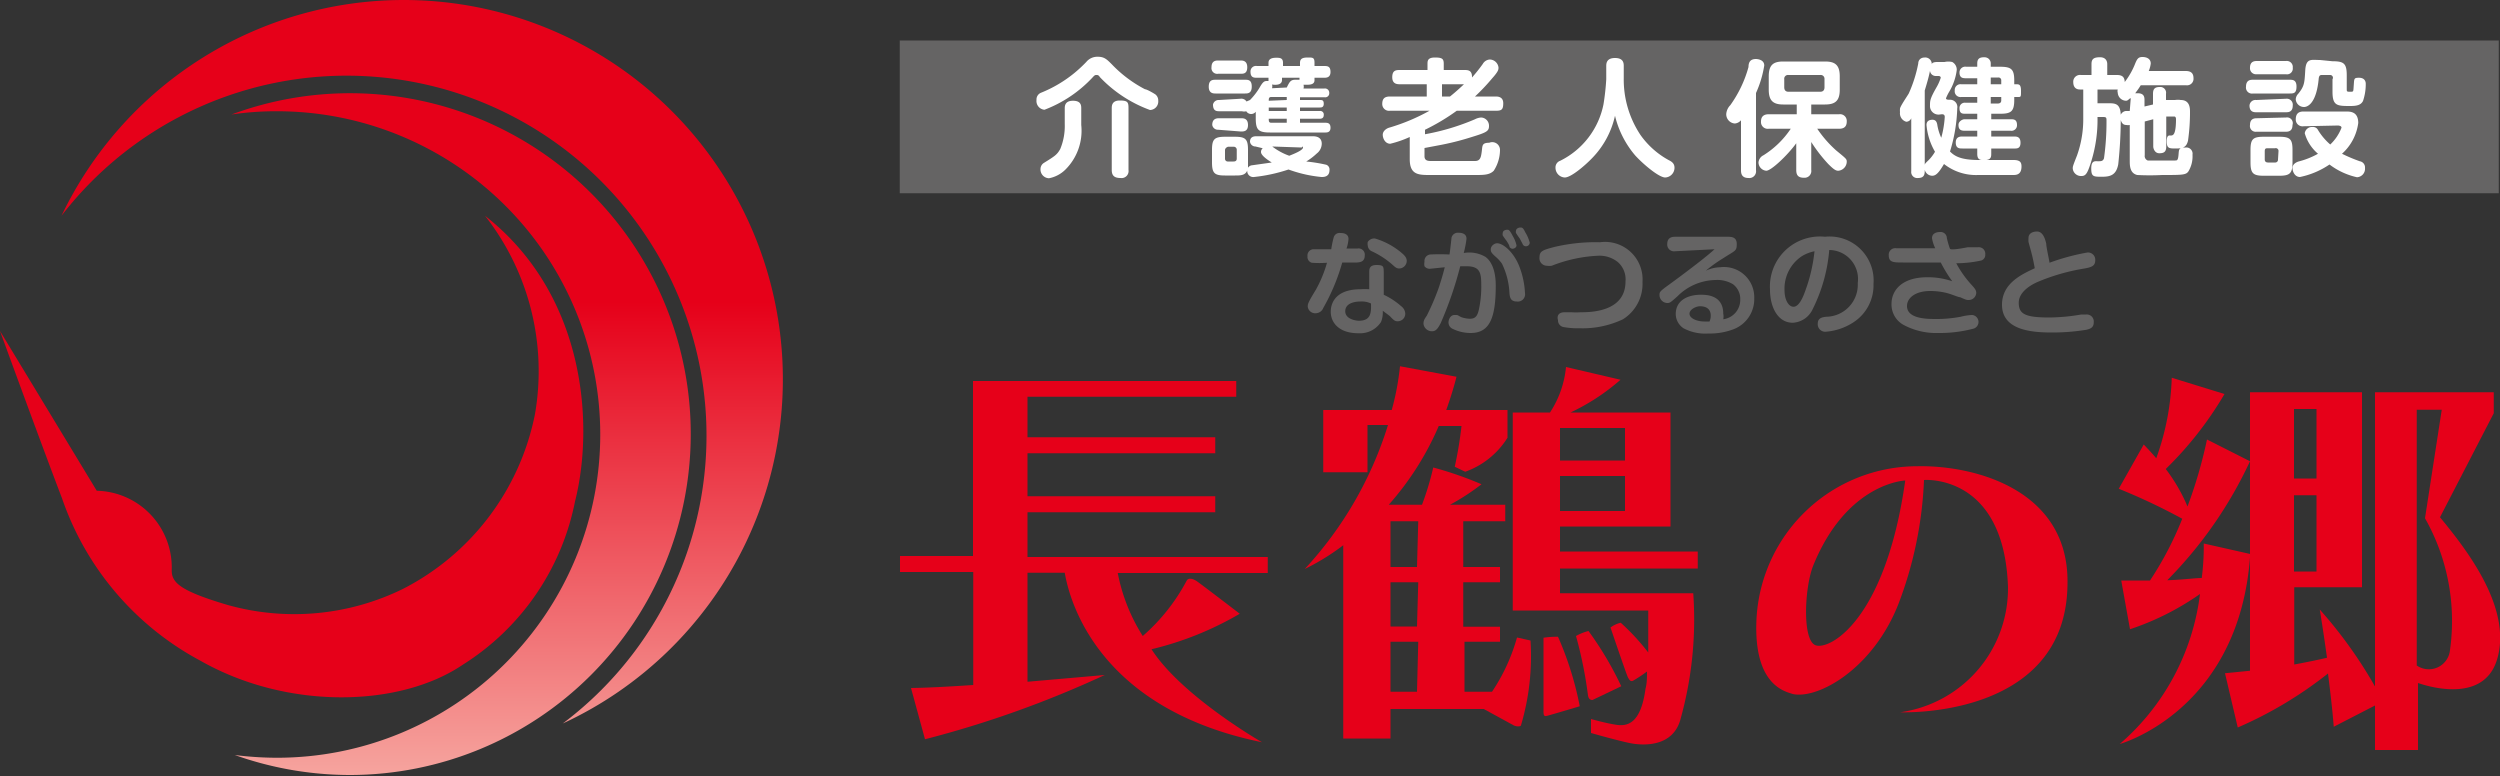
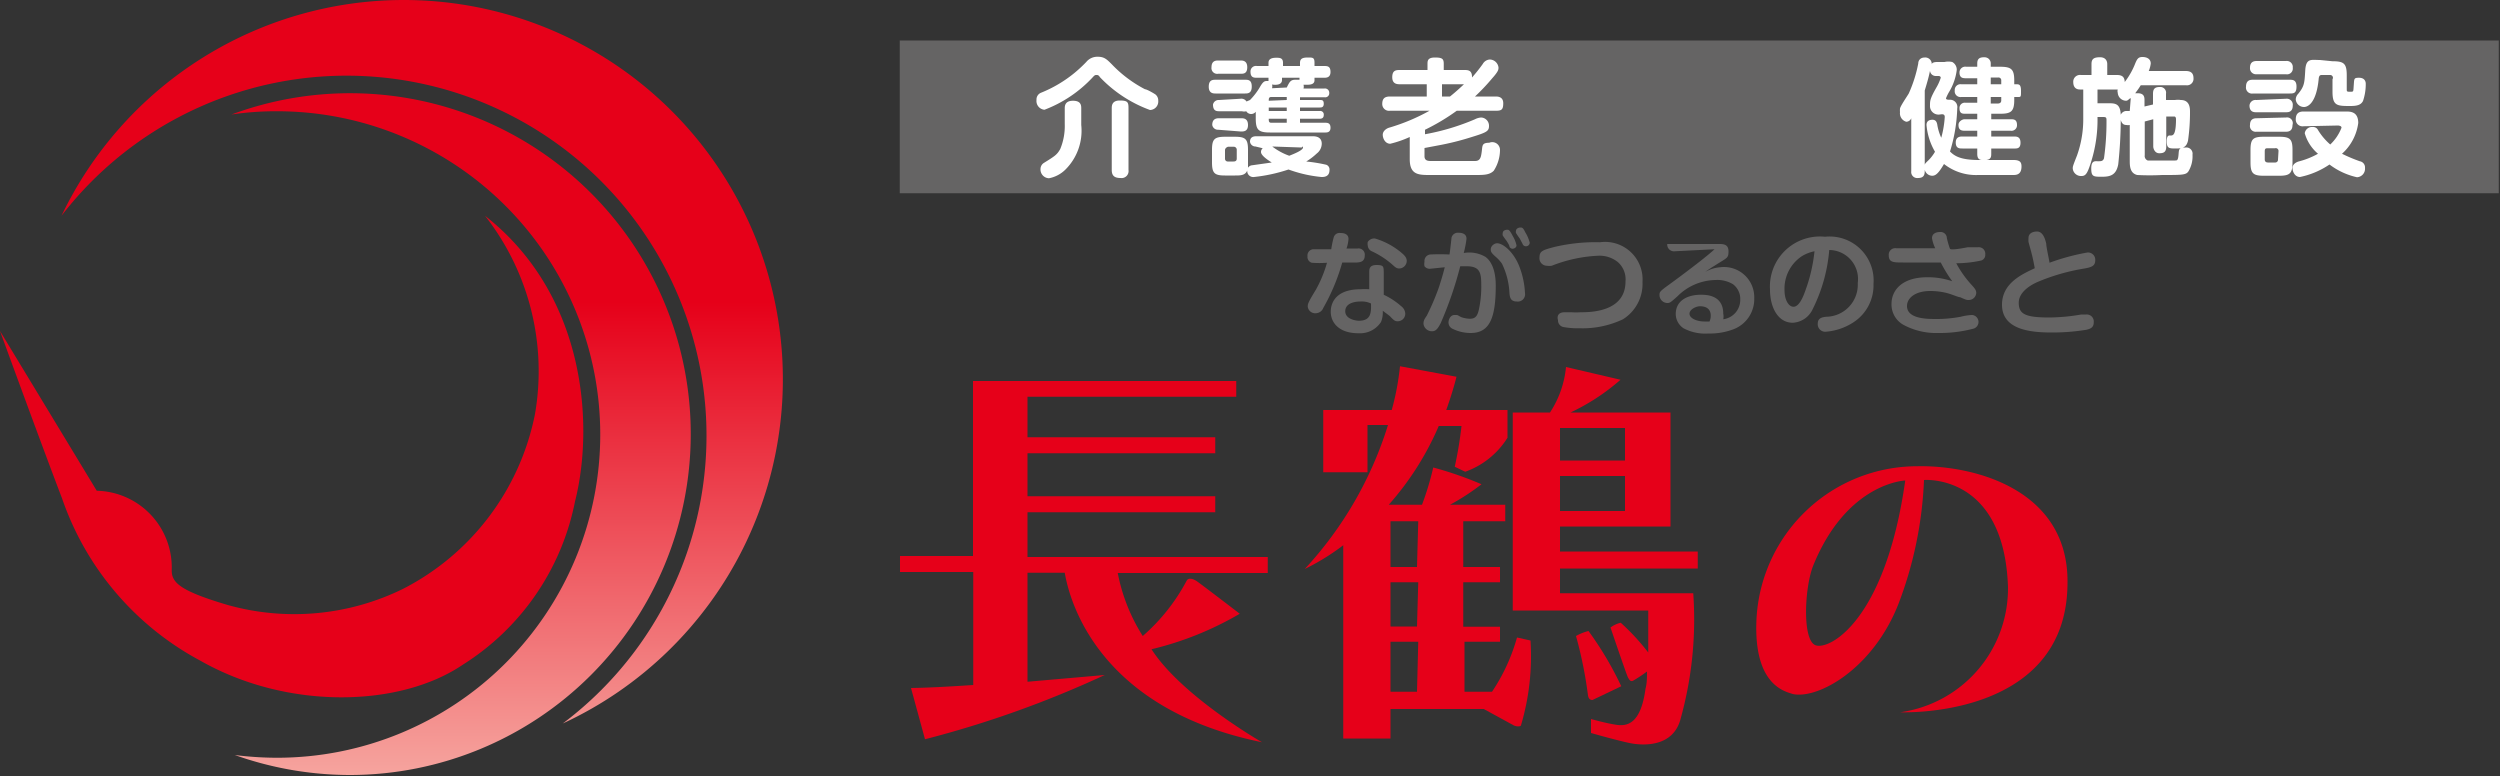
<svg xmlns="http://www.w3.org/2000/svg" viewBox="0 0 100 31.04">
  <rect x="0" y="0" width="100" height="31.04" fill="#333333" stroke="none" />
  <defs>
    <style>.cls-1{fill:#e60019;}.cls-2{fill:url(#linear-gradient);}.cls-3{fill:#656464;}.cls-4{fill:#fff;}</style>
    <linearGradient id="linear-gradient" x1="-911.68" y1="-1237.88" x2="-911.68" y2="-1327.69" gradientTransform="translate(340.17 470.48) scale(0.35)" gradientUnits="userSpaceOnUse">
      <stop offset="0" stop-color="#fbdaca" />
      <stop offset="0.8" stop-color="#e60019" />
    </linearGradient>
  </defs>
  <title>logo_nagatsuru</title>
  <g id="レイヤー_2" data-name="レイヤー 2">
    <g id="レイヤー_1-2" data-name="レイヤー 1">
      <path class="cls-1" d="M0,13.24s1.69,4.63,2.48,6.69A11.66,11.66,0,0,0,8,26.42c3.51,2,8,1.87,10.51.17A10,10,0,0,0,23,20.06c.76-3,.47-8.24-3.6-11.43a10.07,10.07,0,0,1,2,7.93,10.05,10.05,0,0,1-5.29,7,9.86,9.86,0,0,1-7,.64c-2-.59-2.26-.93-2.24-1.43a3.07,3.07,0,0,0-3-3.14Z" />
      <path class="cls-2" d="M27.63,17.4A13.64,13.64,0,0,1,14,31a13.78,13.78,0,0,1-4.61-.8,13.45,13.45,0,0,0,1.69.11,12.93,12.93,0,0,0,0-25.86,12.09,12.09,0,0,0-1.82.13A13.63,13.63,0,0,1,27.63,17.4ZM16.15,0A15.18,15.18,0,0,0,2.46,8.63,14.4,14.4,0,1,1,22.51,28.94,15.17,15.17,0,0,0,16.15,0Z" />
      <path class="cls-1" d="M60.68,25.5a7.52,7.52,0,0,1-1,2.17h-1.1v-2H60v-.6H58.53V23.29H60v-.61H58.53V20.85h1.68v-.66H58a9,9,0,0,0,1.26-.82,14.37,14.37,0,0,0-1.93-.67,11.62,11.62,0,0,1-.45,1.49H55.55a11.66,11.66,0,0,0,2-3.15h.91a15.53,15.53,0,0,1-.27,1.63l.42.2a3.3,3.3,0,0,0,1.69-1.36V16.4H57.85c.15-.42.29-.86.41-1.33L56,14.65a10.6,10.6,0,0,1-.33,1.75H52.93v2.49H54.7V17h.82a15,15,0,0,1-3.33,5.76,9.16,9.16,0,0,0,1.54-.95v7.73h1.89V28.36h3.73l1.19.65c.11.06.29.06.3,0a9.71,9.71,0,0,0,.38-3.39Zm-4,2.17H55.62v-2h1.11Zm0-2.61H55.62V23.29h1.11Zm0-2.38H55.62V20.85h1.11Z" />
-       <path class="cls-1" d="M97.6,20.69l2.15-4.16v-.84H95V27.46a17.92,17.92,0,0,0-2.21-3.08s.13.77.29,1.93c-.21.05-.66.15-1.31.27V23.49h2.71v-7.8H90V26.83l-1,.1.51,2.17a16.09,16.09,0,0,0,3.61-2.16c.08.65.17,1.37.23,2.13L95,28.22V30h1.72V27.32c.64.22,2.7.75,3.18-1C100.46,24.29,98.68,22,97.6,20.69Zm-5.84-4.33h.9v2.78h-.9Zm0,3.45h.9v3.05h-.9ZM98,26a.85.85,0,0,1-1.33.62V16.39h1L97,20.73A8.34,8.34,0,0,1,98,26Z" />
      <path class="cls-1" d="M41.1,20.49h7.51v-.64H41.1V18.13h7.51v-.64H41.1V15.87h8.35v-.63H38.92v7H36v.64h2.93V27.4c-.9.06-1.78.11-2.49.12L37,29.57A41.73,41.73,0,0,0,44.19,27l-3.09.27V22.91h1.49c.19,1.12,1.33,5.44,7.89,6.78,0,0-3.21-1.84-4.42-3.72a12.9,12.9,0,0,0,3.53-1.42S48,23.33,47.86,23.24s-.33-.15-.4,0a7.73,7.73,0,0,1-1.75,2.2,7.26,7.26,0,0,1-1-2.52h6v-.64H41.1Z" />
-       <path class="cls-1" d="M61.74,25.51s0,2.77,0,2.91,0,.24.11.22,1.34-.39,1.34-.39a13,13,0,0,0-.87-2.78A3.52,3.52,0,0,0,61.74,25.51Z" />
      <path class="cls-1" d="M62.4,21.06h4.42V16.5h-4a8.5,8.5,0,0,0,2-1.31l-2.18-.51A4,4,0,0,1,62,16.5H60.51v7.92h5.42s0,.76,0,1.68a9.06,9.06,0,0,0-1.1-1.19,1.1,1.1,0,0,0-.41.19s.65,1.92.7,2,.09.18.2.13a5.41,5.41,0,0,0,.56-.37c0,.24,0,.47-.06.69-.19,1.41-.73,1.51-1.18,1.44s-1-.23-1-.23l0,.56s1.12.32,1.59.41,1.71.18,2-1a14.82,14.82,0,0,0,.5-5H62.4V22.74h5.51v-.68H62.4Zm0-3.94H65v1.3H62.4Zm0,1.92H65v1.4H62.4Z" />
      <path class="cls-1" d="M76.68,18.65a6.44,6.44,0,0,0-6.42,6.11c-.13,2.67,1.16,2.9,1.45,3,1,.22,3.23-1,4.25-3.66a15.61,15.61,0,0,0,1-4.9s3.21-.27,3.36,4.29a5,5,0,0,1-4.31,5s6.66.29,6.69-5.15C82.76,19.6,79,18.6,76.68,18.65ZM72.6,25.8c-.52-.25-.41-2.34-.07-3.18,1.35-3.32,3.68-3.4,3.68-3.4C75.41,24.89,73.12,26.05,72.6,25.8Z" />
-       <path class="cls-1" d="M88.15,21.74a9.79,9.79,0,0,1-.08,1.38c-.26,0-.75.07-1.38.09A16.81,16.81,0,0,0,90,18.45l-1.72-.87a18.65,18.65,0,0,1-.78,2.68,6.82,6.82,0,0,0-.87-1.5,14.21,14.21,0,0,0,2.35-3l-2.11-.65a10.3,10.3,0,0,1-.62,3.22c-.15-.18-.32-.36-.5-.55l-1,1.77a24.29,24.29,0,0,1,2.54,1.2A13.33,13.33,0,0,1,86,23.22c-.36,0-.75,0-1.15,0l.35,1.95A10.84,10.84,0,0,0,88,23.76a9.46,9.46,0,0,1-3.21,6s4.81-1.33,5.22-7.6Z" />
      <path class="cls-1" d="M63.7,28l1.15-.55a13.35,13.35,0,0,0-1.31-2.21,2,2,0,0,0-.5.2,16.83,16.83,0,0,1,.48,2.38C63.54,27.92,63.58,28,63.7,28Z" />
      <path class="cls-3" d="M52.93,12.32a.33.33,0,0,1-.3.21.3.3,0,0,1-.32-.26c0-.11,0-.15.33-.69a5,5,0,0,0,.44-1.07,4,4,0,0,1-.61,0,.24.24,0,0,1-.17-.26.25.25,0,0,1,.22-.28h.73a3.71,3.71,0,0,1,.1-.48.24.24,0,0,1,.26-.17c.07,0,.33,0,.33.24a1.43,1.43,0,0,1-.08.38h.44a.25.25,0,0,1,.29.28c0,.26-.2.27-.31.28l-.59,0A8.13,8.13,0,0,1,52.93,12.32Zm1.84-1.43c0-.12,0-.29.29-.29s.28.07.29.26l0,.93a2.92,2.92,0,0,1,.7.46.39.39,0,0,1,.16.29.3.3,0,0,1-.29.31c-.1,0-.14,0-.33-.21l-.28-.21a1,1,0,0,1-.07.45,1,1,0,0,1-.9.45c-.8,0-1.11-.44-1.11-.86s.27-.9,1.19-.9a2.86,2.86,0,0,1,.35,0Zm-.35,1.17c-.22,0-.61.06-.61.39s.46.38.54.38c.49,0,.5-.32.49-.69A.86.86,0,0,0,54.42,12.06ZM55,9.54a2.93,2.93,0,0,1,1.07.58c.13.11.2.2.2.32a.31.31,0,0,1-.3.3c-.11,0-.17-.06-.27-.15a3.39,3.39,0,0,0-.83-.54.27.27,0,0,1-.16-.23.34.34,0,0,1,0-.14A.31.31,0,0,1,55,9.54Z" />
      <path class="cls-3" d="M58.06,9.51a.26.26,0,0,1,.28-.2c.06,0,.32,0,.32.24a4.08,4.08,0,0,1-.11.57,1.28,1.28,0,0,1,.86.15c.09.06.42.32.42,1.15,0,1.25-.22,1.9-1,1.9a1.63,1.63,0,0,1-.71-.16.28.28,0,0,1-.18-.26c0-.11.07-.3.24-.3s.09,0,.28.09a1.2,1.2,0,0,0,.33.06c.22,0,.31-.1.37-.39a4.33,4.33,0,0,0,.09-1c0-.48-.08-.71-.59-.71h-.25a14.84,14.84,0,0,1-.78,2.27c-.14.28-.23.33-.35.33a.34.34,0,0,1-.34-.29c0-.09,0-.15.13-.33a9.68,9.68,0,0,0,.49-1.15c.06-.19.14-.43.23-.79l-.58.06a.26.26,0,0,1-.23-.1.41.41,0,0,1,0-.18.26.26,0,0,1,.22-.29,7.53,7.53,0,0,1,.78,0C58,10.07,58.06,9.53,58.06,9.51Zm1.82.22c.25,0,.67.36.89.92A3.37,3.37,0,0,1,61,11.73a.29.29,0,0,1-.33.33c-.25,0-.27-.17-.29-.3a3,3,0,0,0-.3-1.21,1.44,1.44,0,0,0-.22-.25c-.17-.15-.23-.21-.23-.32a.24.24,0,0,1,.1-.19A.26.26,0,0,1,59.88,9.73Zm.23-.31a.19.19,0,0,1,0-.1c0-.09.1-.13.17-.13s.1,0,.23.25a1.25,1.25,0,0,1,.15.37c0,.11-.12.14-.16.14a.14.14,0,0,1-.12-.08c0-.06-.09-.19-.12-.24A2.25,2.25,0,0,1,60.11,9.42Zm.53-.1a.14.14,0,0,1,0-.09c0-.08.1-.13.17-.13s.11,0,.2.19a1.52,1.52,0,0,1,.18.42.15.15,0,0,1-.16.14.13.13,0,0,1-.12-.08l-.12-.23A2.39,2.39,0,0,1,60.64,9.32Z" />
      <path class="cls-3" d="M62.59,12.49l.26,0a2.69,2.69,0,0,0,.38,0c.36,0,1.79,0,1.79-1.23a.92.92,0,0,0-.31-.78,1.17,1.17,0,0,0-.8-.25,5.74,5.74,0,0,0-1.84.4.65.65,0,0,1-.19,0,.3.3,0,0,1-.3-.34c0-.25.14-.29.59-.41A7.14,7.14,0,0,1,64,9.69a1.5,1.5,0,0,1,1.7,1.59,1.67,1.67,0,0,1-.78,1.49,3.77,3.77,0,0,1-1.75.36,3,3,0,0,1-.64-.05.27.27,0,0,1-.21-.28C62.28,12.68,62.3,12.49,62.59,12.49Z" />
-       <path class="cls-3" d="M68.81,10.69a1.21,1.21,0,0,1,1.36,1.24,1.29,1.29,0,0,1-.83,1.24,2.63,2.63,0,0,1-1,.17,1.85,1.85,0,0,1-1-.21.69.69,0,0,1-.31-.57c0-.55.49-.77,1-.77.21,0,.9,0,.9.76a.54.54,0,0,1,0,.22.78.78,0,0,0,.68-.79.73.73,0,0,0-.29-.61,1.2,1.2,0,0,0-.69-.17,2.2,2.2,0,0,0-1.53.65c-.29.26-.31.27-.41.27a.32.32,0,0,1-.31-.31c0-.13,0-.15.39-.43.55-.4,1.52-1.13,1.81-1.41L67,10.05a.27.27,0,0,1-.31-.29c0-.28.22-.29.33-.29l1.58,0,.48,0c.17,0,.39,0,.39.29s-.05.25-.56.58a5.41,5.41,0,0,0-.68.49A1.42,1.42,0,0,1,68.81,10.69Zm-.38,1.94c0-.34-.28-.38-.43-.38s-.42.12-.42.3.29.31.6.31l.2,0A.54.54,0,0,0,68.43,12.63Z" />
+       <path class="cls-3" d="M68.81,10.69a1.21,1.21,0,0,1,1.36,1.24,1.29,1.29,0,0,1-.83,1.24,2.63,2.63,0,0,1-1,.17,1.85,1.85,0,0,1-1-.21.69.69,0,0,1-.31-.57c0-.55.49-.77,1-.77.21,0,.9,0,.9.76a.54.54,0,0,1,0,.22.78.78,0,0,0,.68-.79.73.73,0,0,0-.29-.61,1.2,1.2,0,0,0-.69-.17,2.2,2.2,0,0,0-1.53.65c-.29.26-.31.27-.41.27a.32.32,0,0,1-.31-.31c0-.13,0-.15.39-.43.55-.4,1.52-1.13,1.81-1.41L67,10.05a.27.27,0,0,1-.31-.29l1.58,0,.48,0c.17,0,.39,0,.39.29s-.05.25-.56.58a5.41,5.41,0,0,0-.68.49A1.42,1.42,0,0,1,68.81,10.69Zm-.38,1.94c0-.34-.28-.38-.43-.38s-.42.12-.42.3.29.31.6.31l.2,0A.54.54,0,0,0,68.43,12.63Z" />
      <path class="cls-3" d="M72.51,12.36a.93.93,0,0,1-.8.55c-.59,0-.91-.61-.91-1.33A2,2,0,0,1,73,9.47a1.76,1.76,0,0,1,1.94,1.89,1.76,1.76,0,0,1-.83,1.55,2.35,2.35,0,0,1-1.09.36.3.3,0,0,1-.31-.32c0-.23.17-.26.34-.28a1.28,1.28,0,0,0,1.26-1.35A1.16,1.16,0,0,0,73.17,10,6.47,6.47,0,0,1,72.51,12.36Zm-.44-2.11a1.56,1.56,0,0,0-.69,1.34c0,.44.18.68.36.68s.33-.25.45-.58a6.48,6.48,0,0,0,.39-1.64A1.56,1.56,0,0,0,72.07,10.25Z" />
      <path class="cls-3" d="M77.28,9.53c0-.24.26-.25.33-.25a.25.25,0,0,1,.26.2c0,.07.1.41.13.47s.4,0,.71-.06l.41,0a.26.26,0,0,1,.29.29.23.23,0,0,1-.16.24,4.7,4.7,0,0,1-1,.11,4.23,4.23,0,0,0,.59.84c.17.18.21.25.21.35a.3.3,0,0,1-.3.28c-.08,0-.1,0-.34-.11-.08,0-.31-.11-.54-.17a2.75,2.75,0,0,0-.66-.08c-.6,0-.93.28-.93.6,0,.51.78.52,1.15.52a5.18,5.18,0,0,0,1-.09,2.1,2.1,0,0,1,.46-.07.28.28,0,0,1,.07.54,5.25,5.25,0,0,1-1.43.18A2.76,2.76,0,0,1,76.15,13a.93.93,0,0,1-.49-.84c0-.56.43-1.07,1.43-1.07a3,3,0,0,1,1,.16,5.66,5.66,0,0,1-.46-.75q-.75,0-1.5,0c-.39,0-.58,0-.58-.29a.26.26,0,0,1,.3-.28h.71l.85,0A1.49,1.49,0,0,1,77.28,9.53Z" />
      <path class="cls-3" d="M83.5,10.1a.29.29,0,0,1,.31.31c0,.24-.17.28-.43.33a8.1,8.1,0,0,0-1.88.54c-.23.1-.75.38-.75.83s.25.59,1.23.59a7.8,7.8,0,0,0,1.27-.12l.2,0a.28.28,0,0,1,.3.31c0,.21-.13.26-.29.3a8.46,8.46,0,0,1-1.38.11c-.81,0-2-.09-2-1.11,0-.85.77-1.21,1.31-1.46a7.48,7.48,0,0,0-.19-.83l-.06-.22a.9.9,0,0,1,0-.16c0-.2.19-.26.34-.26s.29.12.37.49c0,.14.12.65.13.76A8.7,8.7,0,0,1,83.5,10.1Z" />
      <rect class="cls-3" x="35.99" y="1.62" width="63.96" height="6.11" />
      <path class="cls-4" d="M43.71,3.09a5.11,5.11,0,0,1-1.93,1.3A.35.35,0,0,1,41.46,4a.29.29,0,0,1,.18-.29A5.13,5.13,0,0,0,43,2.9a5.5,5.5,0,0,0,.45-.42.57.57,0,0,1,.46-.21c.26,0,.36.1.56.3a5.07,5.07,0,0,0,1.33,1c.08,0,.38.18.42.21a.31.31,0,0,1,.11.25.34.34,0,0,1-.33.37A5.25,5.25,0,0,1,44,3.09C43.94,3,43.91,3,43.86,3S43.79,3,43.71,3.09ZM43.25,5a2.19,2.19,0,0,1-.64,1.79,1.27,1.27,0,0,1-.65.34.35.35,0,0,1-.34-.37.29.29,0,0,1,.13-.24c.45-.28.53-.33.66-.56a2.4,2.4,0,0,0,.18-1V4.34c0-.09,0-.31.33-.31s.33.2.33.31ZM45.14,6.8a.28.28,0,0,1-.32.32c-.25,0-.35-.1-.35-.32V4.33c0-.09,0-.31.32-.31s.35.07.35.31Z" />
      <path class="cls-4" d="M48.62,3.74c-.08,0-.27,0-.27-.27s.15-.28.27-.28H49.8c.12,0,.27,0,.27.27s-.15.28-.27.28Zm1,.21a.24.24,0,0,1,.24.11L50,4a2.61,2.61,0,0,0,.38-.49c.14-.25.2-.27.3-.27h.06V3.11h-.46c-.12,0-.26,0-.26-.24a.22.22,0,0,1,.26-.23h.46V2.51c0-.18.18-.2.31-.2s.27,0,.27.2v.13H52V2.51c0-.18.13-.21.32-.21s.26,0,.26.21v.13h.37c.14,0,.27,0,.27.24s-.19.23-.27.23h-.37v.1c0,.16-.16.18-.3.18h-.14a.26.26,0,0,1,0,.15h.84a.17.17,0,0,1,.19.18.16.16,0,0,1-.19.17H52V4h.79c.09,0,.16,0,.16.15s-.1.15-.16.15H52v.14h.79a.14.14,0,0,1,.16.16c0,.15-.12.15-.18.15H52v.16H53c.09,0,.22,0,.22.2s-.16.19-.22.19h-2.2c-.47,0-.57-.11-.57-.57V4.47a.23.23,0,0,1-.18.09.23.23,0,0,1-.2-.11.32.32,0,0,1-.17,0h-.89c-.12,0-.27,0-.27-.27A.23.23,0,0,1,48.76,4Zm-.89-1a.23.23,0,0,1-.27-.26c0-.26.17-.27.27-.27h.89c.08,0,.27,0,.27.27s-.17.26-.27.26Zm0,2.24A.23.23,0,0,1,48.49,5c0-.26.18-.27.27-.27h.89c.08,0,.27,0,.27.27s-.19.26-.29.26Zm1.49.67A.22.22,0,0,1,50,5.67c0-.19.14-.22.25-.22H52.5c.09,0,.37,0,.37.3a.5.5,0,0,1-.2.39,2.46,2.46,0,0,1-.42.32,6.36,6.36,0,0,1,.8.13.2.2,0,0,1,.13.21c0,.28-.23.28-.32.28a5.27,5.27,0,0,1-1.32-.3,6.48,6.48,0,0,1-1.38.3.24.24,0,0,1-.27-.26c-.08.2-.28.2-.49.2H49c-.42,0-.52-.09-.52-.53V6c0-.43.09-.53.53-.53h.38c.43,0,.53.09.53.53v.53c0,.06,0,.12,0,.18a.22.22,0,0,1,.17-.1l.78-.11c-.16-.1-.43-.28-.43-.42a.19.19,0,0,1,.07-.15ZM49.47,6a.12.12,0,0,0-.13-.13h-.22C49,5.91,49,6,49,6v.34a.11.11,0,0,0,.12.12h.22c.11,0,.13-.06.13-.12Zm2-2V3.88h-.62c-.1,0-.1.07-.1.15Zm0,.3h-.72v.14h.72Zm0,.45h-.72c0,.09,0,.16.1.16h.62Zm0-1.25c.11-.22.15-.31.34-.31l.17,0V3.11h-.7V3.2c0,.22-.29.2-.4.18a.23.23,0,0,1,0,.15Zm-.58,2.36a2.47,2.47,0,0,0,.68.37c.2-.08.55-.22.55-.33s0,0-.07,0Z" />
      <path class="cls-4" d="M57,5.37a9.24,9.24,0,0,0,2-.6.62.62,0,0,1,.25-.07.33.33,0,0,1,.31.34c0,.21-.1.26-.72.45a10.77,10.77,0,0,1-1.33.33l-.53.1v.33c0,.19.16.19.28.19H59c.21,0,.24-.15.27-.38s0-.35.3-.35A.31.31,0,0,1,60,6a1.54,1.54,0,0,1-.25.83C59.58,7,59.35,7,59,7H57.21c-.46,0-.82,0-.82-.63V5.48a4.28,4.28,0,0,1-.78.27c-.2,0-.3-.21-.3-.36s.15-.26.28-.29a7.82,7.82,0,0,0,1.59-.67H55.6a.27.27,0,0,1-.31-.27c0-.22.1-.3.31-.3h1.47V3.37H56c-.1,0-.31,0-.31-.28s.15-.29.31-.29h1.1V2.56c0-.12,0-.26.3-.26s.35.06.35.26V2.8h.82c.14,0,.32,0,.31.3a6.66,6.66,0,0,0,.43-.54.35.35,0,0,1,.28-.18.36.36,0,0,1,.35.32c0,.08,0,.15-.25.43a8.41,8.41,0,0,1-.69.73h.82c.08,0,.31,0,.31.27s-.08.3-.31.3H58.27A8.39,8.39,0,0,1,57,5.19Zm1-1.51c.3-.24.49-.43.56-.49h-.88v.49Z" />
-       <path class="cls-4" d="M64.25,2.65c0-.1,0-.33.35-.33s.35.22.35.33v.48a4,4,0,0,0,.67,2.27,3.35,3.35,0,0,0,1.12,1c.12.06.24.13.24.31a.39.39,0,0,1-.37.39c-.25,0-.87-.52-1.2-.88a3.82,3.82,0,0,1-.81-1.59,3.51,3.51,0,0,1-.92,1.7c-.29.3-.84.77-1.09.77a.39.39,0,0,1-.37-.39.28.28,0,0,1,.19-.28,3.22,3.22,0,0,0,1.73-2.26,9.7,9.7,0,0,0,.11-1Z" />
-       <path class="cls-4" d="M70.24,6.81a.27.27,0,0,1-.3.31c-.28,0-.3-.19-.3-.31v-2a.36.36,0,0,1-.25.13.37.37,0,0,1-.34-.38.56.56,0,0,1,.16-.35,4.78,4.78,0,0,0,.73-1.53c0-.19.07-.32.3-.32,0,0,.33,0,.33.26a4.27,4.27,0,0,1-.33,1.1Zm.51-1.66a.27.27,0,0,1-.31-.29c0-.24.16-.29.31-.29h1.12V4.18h-.54c-.4,0-.58-.15-.58-.59V3.05c0-.46.19-.59.58-.59H73c.38,0,.59.12.59.59v.54c0,.45-.19.59-.59.59h-.55v.39h1.11a.27.27,0,0,1,.31.29c0,.26-.18.29-.31.29h-.87a4.58,4.58,0,0,0,.76.87c.4.33.42.34.42.45a.37.37,0,0,1-.34.36c-.1,0-.19-.06-.4-.27a6,6,0,0,1-.68-.88V6.8a.27.27,0,0,1-.29.31c-.23,0-.31-.1-.31-.31V5.73c-.34.47-1,1.1-1.2,1.1a.34.34,0,0,1-.31-.33.35.35,0,0,1,.2-.29,3.62,3.62,0,0,0,1.09-1.06Zm2.23-2A.15.15,0,0,0,72.81,3H71.54a.15.15,0,0,0-.17.17v.32c0,.12.06.18.17.18h1.27c.11,0,.17-.06.17-.18Z" />
      <path class="cls-4" d="M79.13,7a2.07,2.07,0,0,1-1.37-.44c-.2.34-.32.47-.47.47a.31.31,0,0,1-.3-.24c0,.16,0,.33-.27.33a.24.24,0,0,1-.27-.27V4.73a.22.22,0,0,1-.2.14A.35.35,0,0,1,76,4.49a.78.78,0,0,1,0-.14c0-.09.3-.52.35-.61a5.35,5.35,0,0,0,.38-1.2c0-.11.07-.24.26-.24a.26.26,0,0,1,.28.28c0-.06.07-.1.22-.1h.29a.7.7,0,0,1,.31,0,.35.35,0,0,1,.18.32,2.23,2.23,0,0,1-.32.9,2,2,0,0,0-.11.23c0,.06.08.06.15.06a.29.29,0,0,1,.3.34A6.42,6.42,0,0,1,78,6.06c.18.18.42.34,1.16.34h.13c-.19,0-.2-.15-.2-.26v-.2H78.5c-.12,0-.27,0-.27-.24s.19-.24.27-.24h.59V5.23h-.51c-.21,0-.24-.11-.24-.24s.15-.22.24-.22h.51V4.55h-.47c-.12,0-.24,0-.24-.22a.21.21,0,0,1,.24-.22h.47V3.88h-.64a.23.23,0,0,1-.26-.26.23.23,0,0,1,.26-.25h.64V3.13h-.44c-.12,0-.27,0-.27-.23a.23.23,0,0,1,.27-.23h.44V2.54c0-.19.09-.25.28-.25s.26.15.26.24v.14H80c.46,0,.57.1.57.56v.14h.07c.12,0,.2,0,.2.27s0,.24-.2.24h-.07V4c0,.47-.14.55-.57.55h-.35v.22h.78c.11,0,.25,0,.25.23a.22.22,0,0,1-.25.23h-.78v.23h.9c.11,0,.27,0,.27.25s-.16.23-.27.23h-.9v.2c0,.11,0,.24-.2.26h1.09c.26,0,.32.09.32.26,0,.33-.21.34-.33.34ZM77.59,4.58a.34.34,0,0,1-.39-.36c0-.19,0-.27.25-.71a1.88,1.88,0,0,0,.18-.4s0-.07-.09-.07h-.12a.23.23,0,0,1-.22-.21c-.06.31-.17.65-.21.79v3c0-.06,0-.07.16-.22a1.66,1.66,0,0,0,.25-.33A2.56,2.56,0,0,1,77.06,5c0-.16.11-.21.24-.21s.17.09.19.19a2,2,0,0,0,.16.53,4,4,0,0,0,.14-.83c0-.1-.06-.11-.12-.11Zm2.46-1.21V3.22a.11.11,0,0,0-.12-.12h-.3v.27Zm0,.51h-.42v.26h.3s.12,0,.12-.12Z" />
      <path class="cls-4" d="M85.78,4.26l.34-.08V3.75c0-.2.08-.27.27-.27a.23.23,0,0,1,.25.27V4L87,4a.78.78,0,0,1,.23,0c.37,0,.37.34.37.48a8,8,0,0,1-.08,1.15c-.06.24-.18.31-.47.31s-.38,0-.38-.29.12-.22.18-.23.19,0,.19-.66c0,0,0-.1-.07-.1l-.1,0-.22,0V5.86c0,.22-.1.27-.28.27s-.24-.19-.24-.27V4.77l-.34.09V6.21a.19.19,0,0,0,.12.21H87c.08,0,.12,0,.14-.22s0-.3.28-.3a.25.25,0,0,1,.28.29,1.16,1.16,0,0,1-.16.66C87.44,7,87.3,7,86.49,7a9.54,9.54,0,0,1-1,0c-.3-.07-.3-.38-.3-.58V5a.34.34,0,0,1-.13,0c-.13,0-.19-.07-.23-.2a17.14,17.14,0,0,1-.1,1.77c-.08.43-.31.5-.65.5s-.43,0-.43-.33.15-.29.27-.29.2,0,.24-.12a10.42,10.42,0,0,0,.1-1.49c0-.13,0-.16-.14-.16h-.22a5.61,5.61,0,0,1-.28,1.87c-.13.4-.2.49-.36.49a.33.33,0,0,1-.35-.3c0-.08,0-.09.17-.52a4.31,4.31,0,0,0,.25-1.51V3.58H83.2c-.19,0-.27-.12-.27-.3A.27.27,0,0,1,83.24,3h.42V2.56c0-.2.09-.27.34-.27s.29.18.29.27V3h.39c.24,0,.3.11.31.28a3,3,0,0,0,.39-.67c.1-.25.14-.33.32-.33s.33.08.33.26a1.08,1.08,0,0,1-.08.3h1.48c.21,0,.31.09.31.29a.26.26,0,0,1-.3.28H85.63c-.11.18-.16.23-.22.32h.1c.25,0,.27.15.27.27Zm-.55-.33c-.06,0-.1.1-.19.1a.34.34,0,0,1-.33-.32.22.22,0,0,1,0-.13h-.81v.55h.42c.28,0,.49,0,.51.46a.26.26,0,0,1,.2-.15l.16,0Z" />
      <path class="cls-4" d="M91.59,3.19c.11,0,.27,0,.27.27s-.11.28-.27.28H90.12a.24.24,0,0,1-.28-.27c0-.28.19-.28.28-.28Zm-.15-.75a.24.24,0,0,1,.27.27.23.23,0,0,1-.27.26H90.26A.24.24,0,0,1,90,2.71c0-.26.18-.27.28-.27Zm0,1.51a.24.24,0,0,1,.27.27c0,.26-.17.27-.27.27H90.25c-.08,0-.27,0-.27-.27A.24.24,0,0,1,90.25,4Zm0,.75A.23.23,0,0,1,91.7,5c0,.27-.19.27-.29.27H90.25A.23.23,0,0,1,90,5c0-.26.18-.27.27-.27Zm.26,1.79c0,.44-.1.54-.53.54h-.62c-.43,0-.53-.1-.53-.54V6c0-.44.1-.53.53-.53h.61c.44,0,.54.09.54.53Zm-.56-.44A.11.11,0,0,0,91,5.93h-.28c-.08,0-.13,0-.13.12v.33c0,.08.05.12.13.12H91a.11.11,0,0,0,.12-.12Zm1-1a.27.27,0,0,1-.31-.27c0-.21.09-.32.31-.32h1.69c.18,0,.5,0,.5.46a2,2,0,0,1-.65,1.23,6.45,6.45,0,0,0,.71.3.25.25,0,0,1,.21.27.34.34,0,0,1-.32.37,2.83,2.83,0,0,1-1.1-.51A3.29,3.29,0,0,1,92,7.08c-.21,0-.3-.22-.3-.36s.12-.22.24-.26a3.16,3.16,0,0,0,.78-.31,1.67,1.67,0,0,1-.53-.82.29.29,0,0,1,.31-.25.22.22,0,0,1,.22.12,2.42,2.42,0,0,0,.49.58,1.82,1.82,0,0,0,.45-.67c0-.08-.1-.08-.12-.09Zm1.16-2.6c.46,0,.57.09.57.57v.54c0,.1,0,.11.14.11s.12,0,.14-.26,0-.3.21-.3.27.13.27.24a2.09,2.09,0,0,1-.11.69c-.08.15-.22.2-.5.2-.53,0-.72,0-.72-.57v-.5A.11.11,0,0,0,93.21,3h-.32c-.07,0-.12,0-.14.13-.09,1-.44,1.15-.59,1.15a.33.33,0,0,1-.33-.3.34.34,0,0,1,.1-.23c.25-.31.25-.44.28-.94s.25-.41.59-.41Z" />
    </g>
  </g>
</svg>